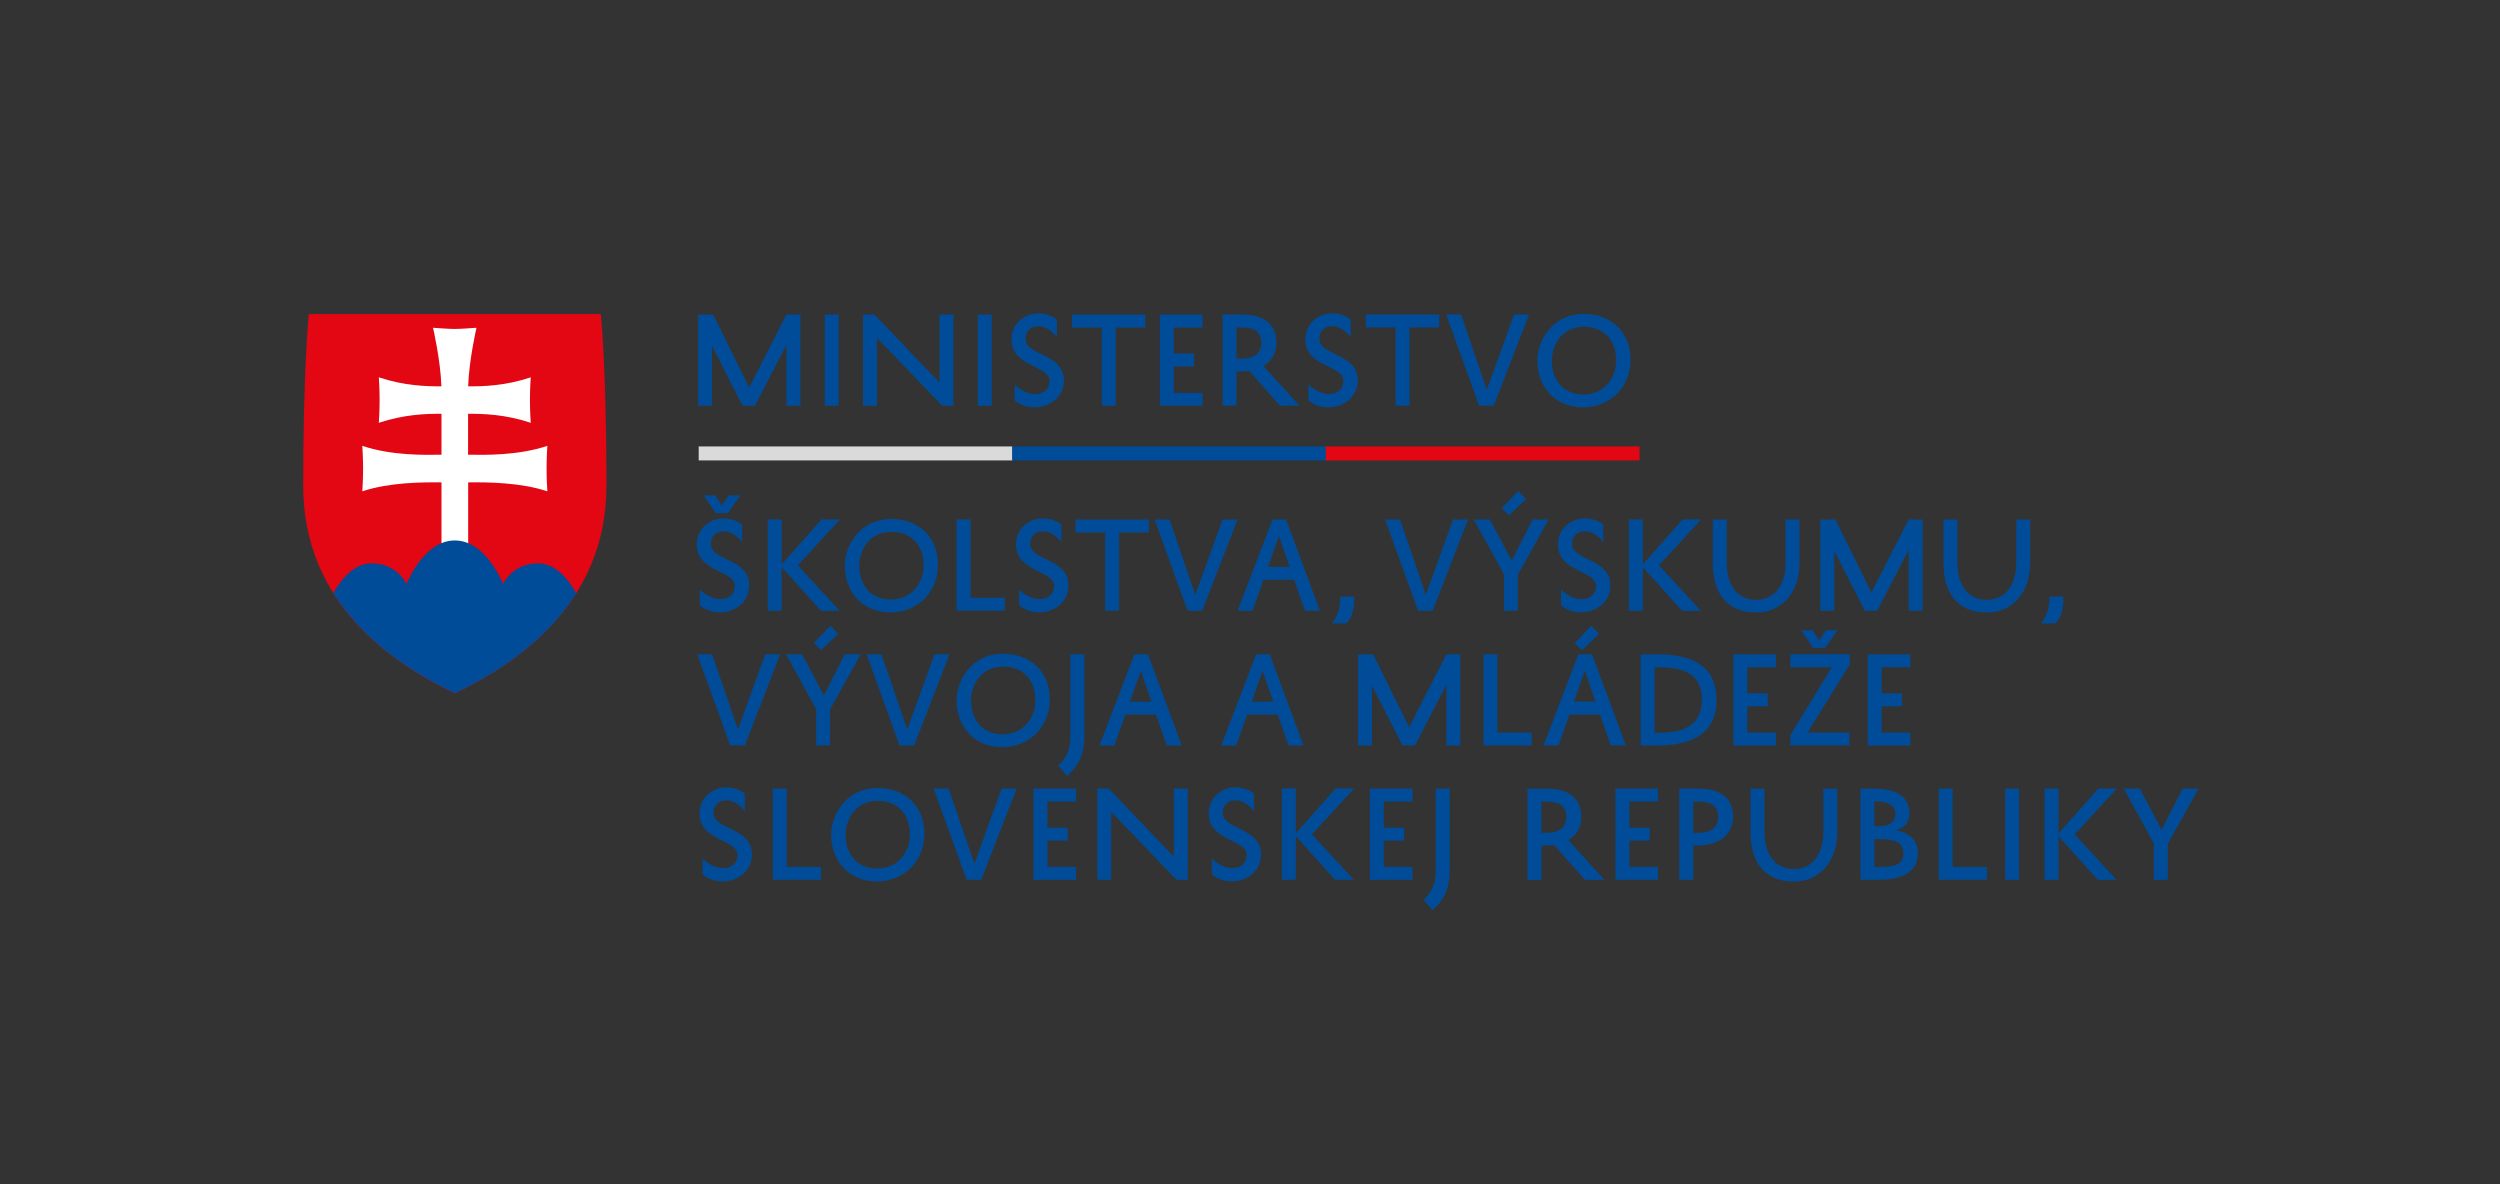
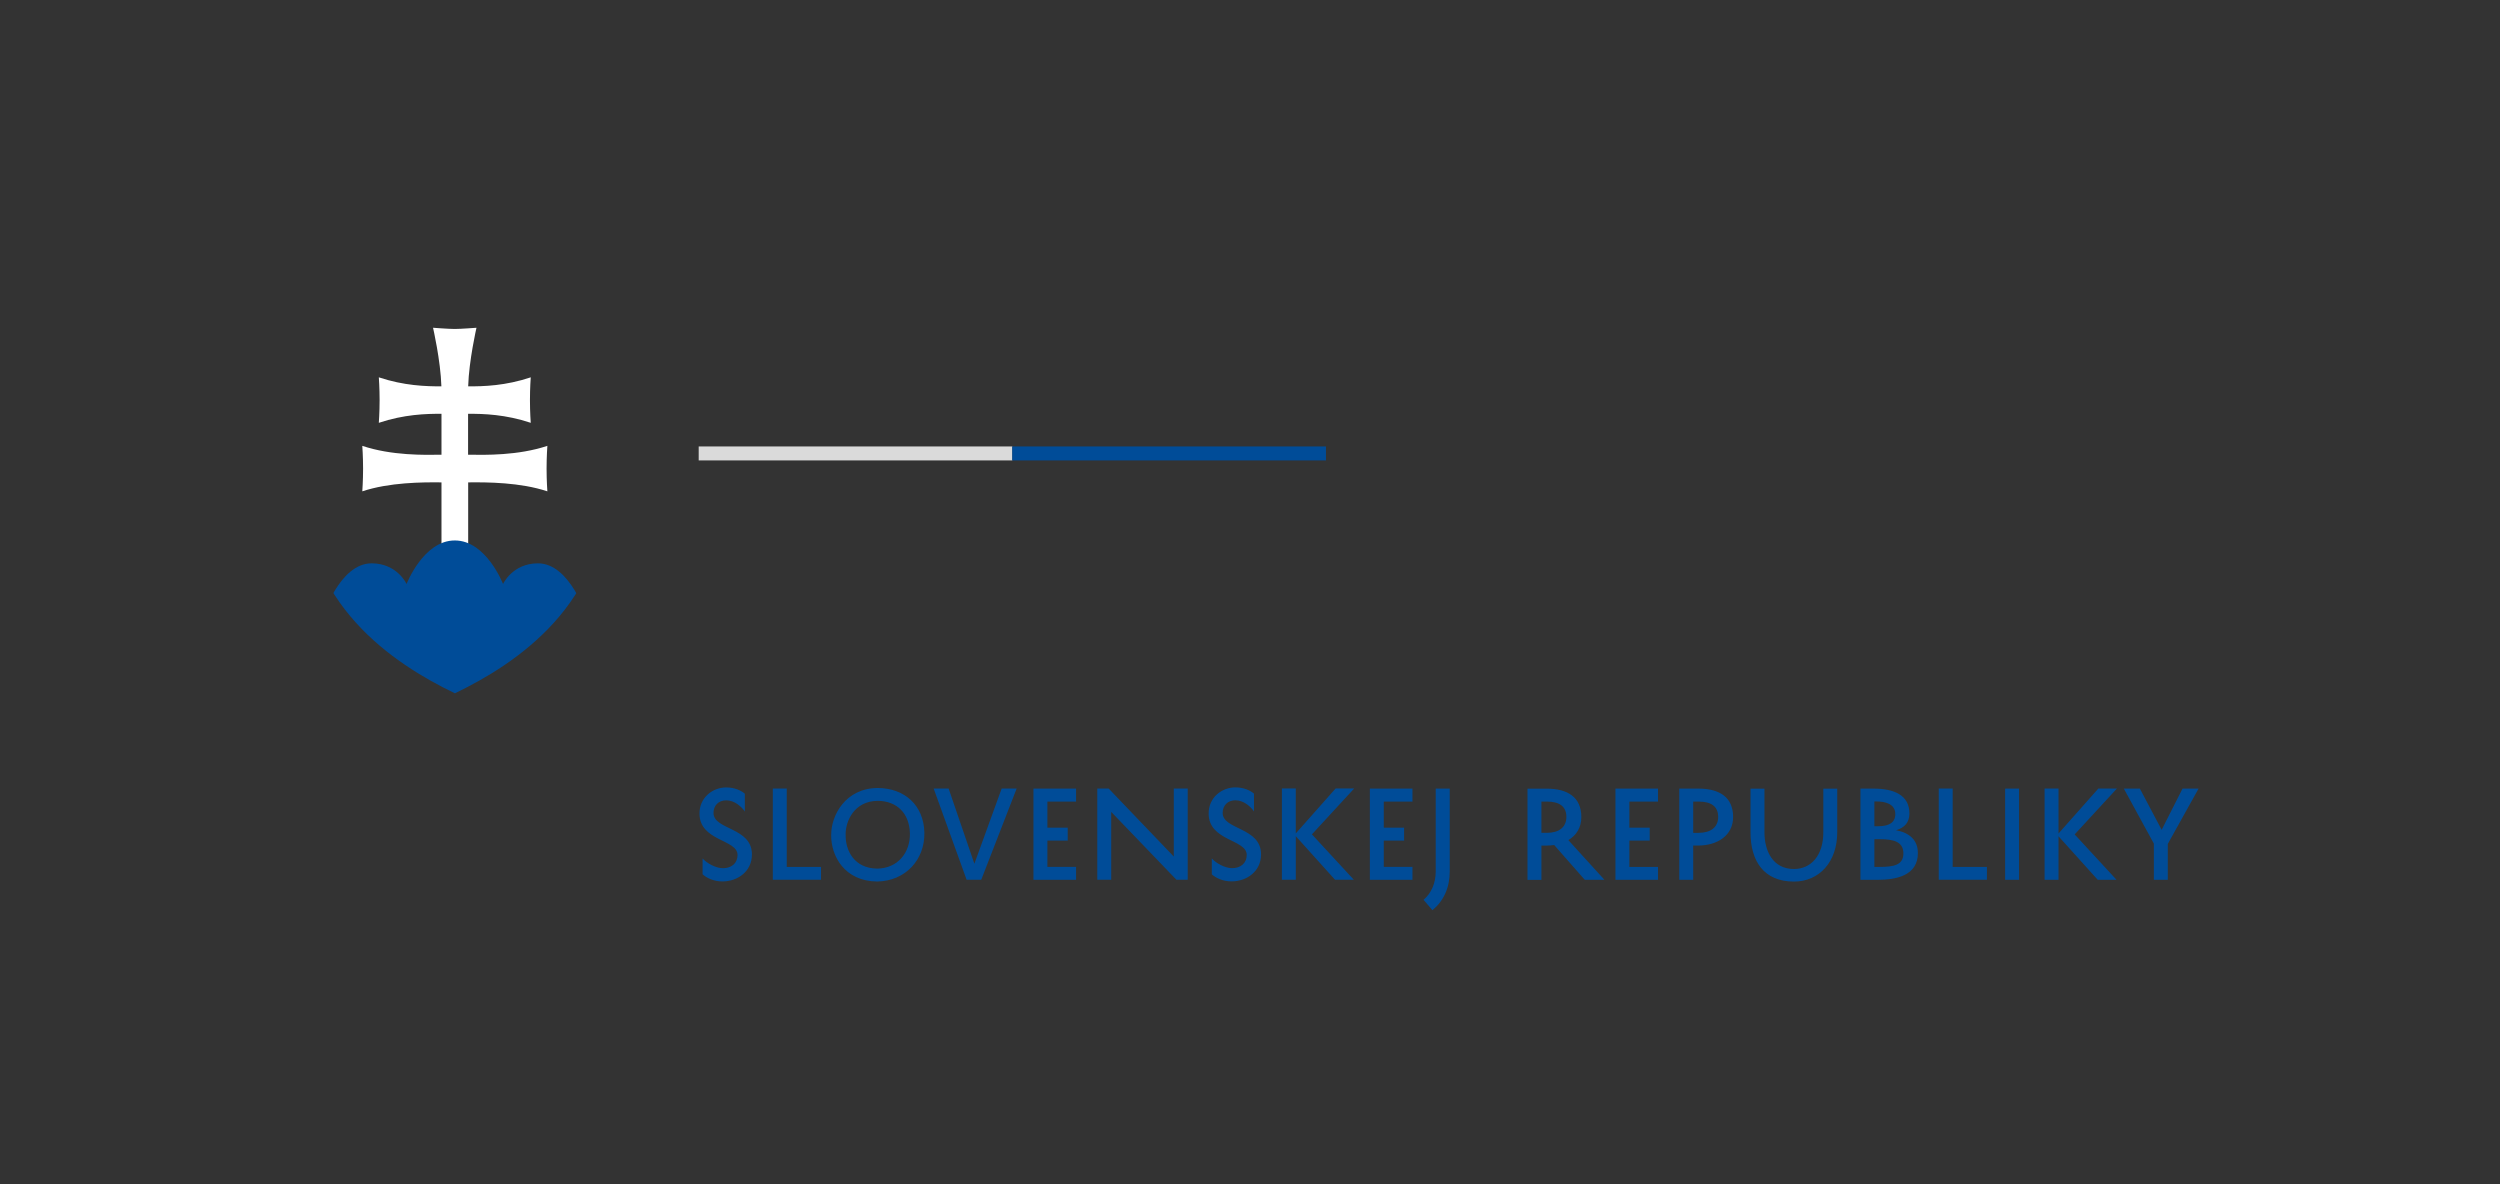
<svg xmlns="http://www.w3.org/2000/svg" id="Vrstva_1" data-name="Vrstva 1" viewBox="0 0 538.58 255.12">
  <rect x="0" y="0" width="538.58" height="255.12" fill="#333333" stroke="none" />
  <defs>
    <style>      .cls-1 {        clip-path: url(#clippath);      }      .cls-2 {        fill: none;      }      .cls-2, .cls-3, .cls-4, .cls-5, .cls-6 {        stroke-width: 0px;      }      .cls-7 {        clip-path: url(#clippath-1);      }      .cls-8 {        clip-path: url(#clippath-3);      }      .cls-9 {        clip-path: url(#clippath-2);      }      .cls-3 {        fill: #e30613;      }      .cls-4 {        fill: #dadada;      }      .cls-5 {        fill: #fff;      }      .cls-6 {        fill: #004c98;      }    </style>
    <clipPath id="clippath">
      <rect class="cls-2" width="538.58" height="255.12" />
    </clipPath>
    <clipPath id="clippath-1">
      <rect class="cls-2" width="538.58" height="255.12" />
    </clipPath>
    <clipPath id="clippath-2">
      <path class="cls-2" d="m97.99,67.66h-31.44s-1.21,11.56-1.21,36.97,19.22,38.26,32.66,44.73c13.44-6.47,32.66-19.32,32.66-44.73s-1.22-36.97-1.22-36.97h-31.44Z" />
    </clipPath>
    <clipPath id="clippath-3">
-       <rect class="cls-2" width="538.58" height="255.12" />
-     </clipPath>
+       </clipPath>
  </defs>
  <g class="cls-1">
    <path class="cls-6" d="m467.02,181.79l6.62-11.9h-3.45l-4.5,8.88-4.7-8.88h-3.45l6.47,11.85v7.8h3v-7.75Zm-26.55-11.9v19.65h3v-9.38l8.45,9.38h4.05l-9.02-9.78,9.1-9.88h-4l-8.58,9.68v-9.68h-3Zm-8.5,19.65h3v-19.65h-3v19.65Zm-3.92-2.78h-7.38v-16.88h-3v19.65h10.38v-2.78Zm-24.25-8.75v-5.35h.43c1.88,0,4.08.5,4.08,2.72,0,1.83-1.35,2.62-3.68,2.62h-.83Zm6.25,5.83c0,2.52-2.03,2.92-5.15,2.92h-1.1v-5.97h1.2c2.9,0,5.05.53,5.05,3.05m-5.53,5.7c4.03,0,8.65-.93,8.65-5.75,0-2.88-1.88-4.4-4.7-4.93,1.83-.55,2.88-1.67,2.88-3.62,0-3.97-3.35-5.35-7.75-5.35h-2.8v19.65h3.73Zm-27.4-19.65v9.43c0,6.17,2.85,10.6,9.35,10.6,5.48,0,9.33-4.25,9.33-10.62v-9.4h-3v9.43c0,4.9-2.58,7.88-6.33,7.88-4.52,0-6.35-3.85-6.35-7.9v-9.4h-3Zm-12.35,2.8h1.23c2.57,0,4.15,1,4.15,3.28s-1.62,3.45-4.23,3.45h-1.15v-6.72Zm1.02,9.47c4.23,0,7.58-2.18,7.58-6.15,0-4.28-2.95-6.12-7.48-6.12h-4.12v19.65h3v-7.38h1.02Zm-8.6,4.6h-6.17v-5.67h4.38v-2.78h-4.38v-5.62h6.17v-2.8h-9.17v19.65h9.17v-2.78Zm-25.12-14.07h1.23c2.57,0,4.15,1,4.15,3.28s-1.62,3.45-4.23,3.45h-1.15v-6.72Zm9.35,16.85h4.23l-7.78-8.55c1.73-1.02,2.8-2.7,2.8-4.97,0-4.28-2.95-6.12-7.48-6.12h-4.12v19.65h3v-7.38h1.02c.6,0,1.18-.05,1.73-.12l6.6,7.5Zm-32.83,6.55c2.4-1.98,3.73-4.83,3.73-8.35v-17.85h-3.02v17.88c-.02,2.47-.88,4.58-2.62,6.08l1.92,2.25Zm-4.3-9.33h-6.18v-5.67h4.38v-2.78h-4.38v-5.62h6.18v-2.8h-9.18v19.65h9.18v-2.78Zm-28.13-16.88v19.65h3v-9.38l8.45,9.38h4.05l-9.03-9.78,9.1-9.88h-4l-8.58,9.68v-9.68h-3Zm-15.12,18.47c.93.83,2.45,1.53,4.28,1.53,3.27,0,6.35-2.15,6.35-5.82,0-5.88-8.27-5.25-8.27-8.93,0-1.6,1.08-2.72,2.75-2.72,1.8,0,3.3,1.38,4,2.4v-3.83c-.77-.67-2.17-1.35-4.02-1.35-2.85,0-5.75,2.12-5.75,5.62,0,6,8.2,5.53,8.2,8.93,0,1.8-1.33,2.85-3.15,2.85-1.57,0-3.5-1.1-4.37-2.1v3.42Zm-8.17-18.47v14.65l-14.03-14.65h-2.45v19.65h3v-14.62l14.05,14.62h2.43v-19.65h-3Zm-21.05,16.88h-6.18v-5.67h4.38v-2.78h-4.38v-5.62h6.18v-2.8h-9.18v19.65h9.18v-2.78Zm-27.45-16.88h-3.23l7.1,19.65h3.15l7.63-19.65h-3.23l-5.88,16.2-5.55-16.2Zm-22.2,9.93c-.03-2.9,1.85-7.25,6.93-7.28,4.15.03,6.82,2.72,6.92,7,.08,4.18-2.62,7.53-7.02,7.6-5.02-.05-6.9-3.95-6.82-7.32m-3.12,0c-.07,4.67,2.93,10.03,9.9,10.1,6.12-.1,10.28-4.7,10.18-10.5-.12-5.93-4.25-9.6-10.02-9.65-7.05.03-10.08,6-10.05,10.05m-2.2,6.95h-7.38v-16.88h-3v19.65h10.38v-2.78Zm-25.5,1.6c.92.83,2.45,1.53,4.27,1.53,3.27,0,6.35-2.15,6.35-5.82,0-5.88-8.28-5.25-8.28-8.93,0-1.6,1.07-2.72,2.75-2.72,1.8,0,3.3,1.38,4,2.4v-3.83c-.77-.67-2.18-1.35-4.02-1.35-2.85,0-5.75,2.12-5.75,5.62,0,6,8.2,5.53,8.2,8.93,0,1.8-1.32,2.85-3.15,2.85-1.58,0-3.5-1.1-4.38-2.1v3.42Z" />
-     <path class="cls-6" d="m334.32,77.68c-.02-2.9,1.85-7.25,6.93-7.28,4.15.03,6.82,2.73,6.92,7,.08,4.18-2.62,7.53-7.02,7.6-5.02-.05-6.9-3.95-6.83-7.32m-3.12,0c-.07,4.68,2.93,10.02,9.9,10.1,6.12-.1,10.27-4.7,10.17-10.5-.12-5.92-4.25-9.6-10.02-9.65-7.05.02-10.08,6-10.05,10.05m-16.42-9.93h-3.23l7.1,19.65h3.15l7.62-19.65h-3.23l-5.88,16.2-5.55-16.2Zm-20.53,2.8h6.4v16.85h3v-16.85h6.4v-2.8h-15.8v2.8Zm-12.38,15.68c.93.82,2.45,1.52,4.28,1.52,3.27,0,6.35-2.15,6.35-5.82,0-5.88-8.27-5.25-8.27-8.93,0-1.6,1.08-2.73,2.75-2.73,1.8,0,3.3,1.38,4,2.4v-3.82c-.77-.68-2.17-1.35-4.02-1.35-2.85,0-5.75,2.12-5.75,5.62,0,6,8.2,5.52,8.2,8.93,0,1.8-1.33,2.85-3.15,2.85-1.57,0-3.5-1.1-4.38-2.1v3.43Zm-15.5-15.68h1.23c2.58,0,4.15,1,4.15,3.27s-1.62,3.45-4.22,3.45h-1.15v-6.72Zm9.35,16.85h4.23l-7.77-8.55c1.73-1.03,2.8-2.7,2.8-4.98,0-4.27-2.95-6.12-7.48-6.12h-4.12v19.65h3v-7.38h1.03c.6,0,1.17-.05,1.72-.12l6.6,7.5Zm-16.67-2.77h-6.18v-5.68h4.37v-2.77h-4.37v-5.62h6.18v-2.8h-9.18v19.65h9.18v-2.77Zm-28.1-14.07h6.4v16.85h3v-16.85h6.4v-2.8h-15.8v2.8Zm-12.38,15.68c.93.82,2.45,1.52,4.28,1.52,3.27,0,6.35-2.15,6.35-5.82,0-5.88-8.27-5.25-8.27-8.93,0-1.6,1.07-2.73,2.75-2.73,1.8,0,3.3,1.38,4,2.4v-3.82c-.77-.68-2.18-1.35-4.02-1.35-2.85,0-5.75,2.12-5.75,5.62,0,6,8.2,5.52,8.2,8.93,0,1.8-1.32,2.85-3.15,2.85-1.57,0-3.5-1.1-4.38-2.1v3.43Zm-7.92,1.17h3v-19.65h-3v19.65Zm-8.25-19.65v14.65l-14.02-14.65h-2.45v19.65h3v-14.62l14.05,14.62h2.43v-19.65h-3Zm-24.72,19.65h3v-19.65h-3v19.65Zm-5.25,0v-19.65h-3l-8.03,15.73-7.75-15.73h-3.25v19.65h3v-12.88l6.57,12.88h2.68l6.78-13.1v13.1h3Z" />
  </g>
  <rect class="cls-4" x="150.52" y="96.18" width="67.58" height="3.01" />
  <rect class="cls-6" x="218.07" y="96.18" width="67.58" height="3.01" />
-   <rect class="cls-3" x="285.62" y="96.18" width="67.58" height="3.01" />
  <g class="cls-7">
-     <path class="cls-3" d="m97.98,149.36c-13.44-6.47-32.66-19.32-32.66-44.73s1.22-36.97,1.22-36.97h62.89s1.22,11.56,1.22,36.97-19.22,38.26-32.66,44.73" />
-   </g>
+     </g>
  <g class="cls-9">
    <path class="cls-5" d="m100.86,97.96c3.64.06,10.74.2,17.06-1.91,0,0-.17,2.26-.17,4.9s.17,4.9.17,4.9c-5.8-1.94-12.96-1.98-17.06-1.93v14.04h-5.75v-14.04c-4.1-.05-11.26-.01-17.06,1.93,0,0,.17-2.26.17-4.9s-.17-4.9-.17-4.9c6.32,2.12,13.42,1.97,17.06,1.91v-8.81c-3.32-.03-8.1.13-13.5,1.94,0,0,.17-2.26.17-4.9s-.17-4.9-.17-4.9c5.39,1.8,10.17,1.96,13.48,1.94-.17-5.58-1.8-12.62-1.8-12.62,0,0,3.35.26,4.68.26s4.68-.26,4.68-.26c0,0-1.62,7.04-1.79,12.62,3.32.03,8.09-.13,13.48-1.94,0,0-.17,2.26-.17,4.9s.17,4.9.17,4.9c-5.4-1.81-10.18-1.97-13.5-1.94v8.81Z" />
    <path class="cls-6" d="m97.39,157.69l-27.84-24.82s3.56-11.51,10.51-11.51c5.52,0,7.53,4.45,7.53,4.45,0,0,3.62-9.38,10.39-9.38s10.39,9.38,10.39,9.38c0,0,2.01-4.45,7.53-4.45,6.95,0,10.51,11.51,10.51,11.51l-29.02,24.82Z" />
  </g>
  <g class="cls-8">
    <path class="cls-6" d="m441.52,128.52c0,2.28-.48,4.05-1.78,5.78h3c1.4-1.25,1.85-3.55,1.78-5.78h-3Zm-22.83-16.6v9.43c0,6.17,2.85,10.6,9.35,10.6,5.48,0,9.32-4.25,9.32-10.62v-9.4h-3v9.43c0,4.9-2.57,7.87-6.32,7.87-4.52,0-6.35-3.85-6.35-7.9v-9.4h-3Zm-4.5,19.65v-19.65h-3l-8.03,15.72-7.75-15.72h-3.25v19.65h3v-12.87l6.58,12.87h2.67l6.78-13.1v13.1h3Zm-45.2-19.65v9.43c0,6.17,2.85,10.6,9.35,10.6,5.48,0,9.32-4.25,9.32-10.62v-9.4h-3v9.43c0,4.9-2.57,7.87-6.32,7.87-4.52,0-6.35-3.85-6.35-7.9v-9.4h-3Zm-18.08,0v19.65h3v-9.37l8.45,9.37h4.05l-9.02-9.78,9.1-9.88h-4l-8.58,9.68v-9.68h-3Zm-14.62,18.47c.93.83,2.45,1.53,4.28,1.53,3.27,0,6.35-2.15,6.35-5.82,0-5.88-8.27-5.25-8.27-8.93,0-1.6,1.08-2.72,2.75-2.72,1.8,0,3.3,1.38,4,2.4v-3.82c-.77-.68-2.17-1.35-4.02-1.35-2.85,0-5.75,2.12-5.75,5.62,0,6,8.2,5.53,8.2,8.93,0,1.8-1.33,2.85-3.15,2.85-1.57,0-3.5-1.1-4.38-2.1v3.42Zm-7.52-22.87l-1.67-1.75-3.6,3.73,1.6,1.52,3.67-3.5Zm-1.77,16.3l6.62-11.9h-3.45l-4.5,8.88-4.7-8.88h-3.45l6.48,11.85v7.8h3v-7.75Zm-25.37-11.9h-3.23l7.1,19.65h3.15l7.62-19.65h-3.23l-5.88,16.2-5.55-16.2Zm-12.88,16.6c0,2.28-.48,4.05-1.77,5.78h3c1.4-1.25,1.85-3.55,1.77-5.78h-3Zm-13.23-13.02l2.3,6.62h-4.65l2.35-6.62Zm-1.38-3.58l-7.52,19.65h3.22l2.35-6.67h6.6l2.33,6.67h3.23l-7.28-19.65h-2.92Zm-22.18,0h-3.22l7.1,19.65h3.15l7.62-19.65h-3.23l-5.88,16.2-5.55-16.2Zm-20.27,2.8h6.4v16.85h3v-16.85h6.4v-2.8h-15.8v2.8Zm-12.13,15.67c.93.83,2.45,1.53,4.27,1.53,3.28,0,6.35-2.15,6.35-5.82,0-5.88-8.27-5.25-8.27-8.93,0-1.6,1.08-2.72,2.75-2.72,1.8,0,3.3,1.38,4,2.4v-3.82c-.78-.68-2.17-1.35-4.03-1.35-2.85,0-5.75,2.12-5.75,5.62,0,6,8.2,5.53,8.2,8.93,0,1.8-1.32,2.85-3.15,2.85-1.57,0-3.5-1.1-4.38-2.1v3.42Zm-3.1-1.6h-7.38v-16.88h-3v19.65h10.38v-2.78Zm-31.35-6.95c-.02-2.9,1.85-7.25,6.93-7.27,4.15.02,6.82,2.72,6.93,7,.07,4.18-2.62,7.52-7.03,7.6-5.02-.05-6.9-3.95-6.82-7.32m-3.12,0c-.07,4.68,2.93,10.03,9.9,10.1,6.12-.1,10.27-4.7,10.17-10.5-.12-5.93-4.25-9.6-10.02-9.65-7.05.03-10.07,6-10.05,10.05m-16.6-9.93v19.65h3v-9.37l8.45,9.37h4.05l-9.03-9.78,9.1-9.88h-4l-8.57,9.68v-9.68h-3Zm-8.45-5.2l-1.42,2.18-1.45-2.18h-2.47l2.57,3.82h2.62l2.68-3.82h-2.53Zm-6.17,23.67c.92.83,2.45,1.53,4.27,1.53,3.27,0,6.35-2.15,6.35-5.82,0-5.88-8.28-5.25-8.28-8.93,0-1.6,1.07-2.72,2.75-2.72,1.8,0,3.3,1.38,4,2.4v-3.82c-.77-.68-2.18-1.35-4.02-1.35-2.85,0-5.75,2.12-5.75,5.62,0,6,8.2,5.53,8.2,8.93,0,1.8-1.32,2.85-3.15,2.85-1.58,0-3.5-1.1-4.38-2.1v3.42Z" />
    <path class="cls-6" d="m411.55,157.83h-6.18v-5.67h4.38v-2.78h-4.38v-5.62h6.18v-2.8h-9.18v19.65h9.18v-2.78Zm-18.2-22.07l-1.42,2.18-1.45-2.18h-2.48l2.58,3.82h2.62l2.67-3.82h-2.52Zm-7.65,8h8.95l-8.97,14.62v2.22h12.75v-2.78h-9.03l9.1-14.65v-2.23h-12.8v2.8Zm-3.1,14.07h-6.17v-5.67h4.38v-2.78h-4.38v-5.62h6.17v-2.8h-9.17v19.65h9.17v-2.78Zm-26.15-14.07h1.12c5.65,0,9.07,1.8,9.07,6.93s-3.3,7.15-9,7.15h-1.2v-14.07Zm.55,16.85c7.98,0,12.8-2.95,12.8-9.75,0-7.17-4.82-9.9-12.85-9.9h-3.5v19.65h3.55Zm-12.5-24.05l-1.67-1.75-3.6,3.72,1.6,1.53,3.67-3.5Zm-3.08,7.97l2.3,6.62h-4.65l2.35-6.62Zm-1.38-3.58l-7.52,19.65h3.23l2.35-6.67h6.6l2.32,6.67h3.23l-7.27-19.65h-2.93Zm-10.07,16.88h-7.38v-16.88h-3v19.65h10.38v-2.78Zm-15.37,2.78v-19.65h-3l-8.03,15.73-7.75-15.73h-3.25v19.65h3v-12.88l6.58,12.88h2.67l6.78-13.1v13.1h3Zm-42.6-16.07l2.3,6.62h-4.65l2.35-6.62Zm-1.38-3.58l-7.53,19.65h3.23l2.35-6.67h6.6l2.32,6.67h3.23l-7.27-19.65h-2.92Zm-24.85,3.58l2.3,6.62h-4.65l2.35-6.62Zm-1.38-3.58l-7.53,19.65h3.23l2.35-6.67h6.6l2.32,6.67h3.23l-7.27-19.65h-2.93Zm-14.5,26.2c2.4-1.97,3.72-4.83,3.72-8.35v-17.85h-3.02v17.88c-.02,2.48-.88,4.58-2.62,6.08l1.93,2.25Zm-20.7-16.28c-.02-2.9,1.85-7.25,6.93-7.28,4.15.03,6.83,2.72,6.93,7,.07,4.18-2.62,7.53-7.02,7.6-5.03-.05-6.9-3.95-6.83-7.32m-3.12,0c-.07,4.68,2.93,10.03,9.9,10.1,6.12-.1,10.27-4.7,10.18-10.5-.12-5.92-4.25-9.6-10.03-9.65-7.05.03-10.07,6-10.05,10.05m-16.17-9.93h-3.22l7.1,19.65h3.15l7.62-19.65h-3.23l-5.88,16.2-5.55-16.2Zm-9.32-4.4l-1.68-1.75-3.6,3.72,1.6,1.53,3.68-3.5Zm-1.77,16.3l6.62-11.9h-3.45l-4.5,8.88-4.7-8.88h-3.45l6.48,11.85v7.8h3v-7.75Zm-25.38-11.9h-3.23l7.1,19.65h3.15l7.62-19.65h-3.23l-5.88,16.2-5.55-16.2Z" />
  </g>
</svg>